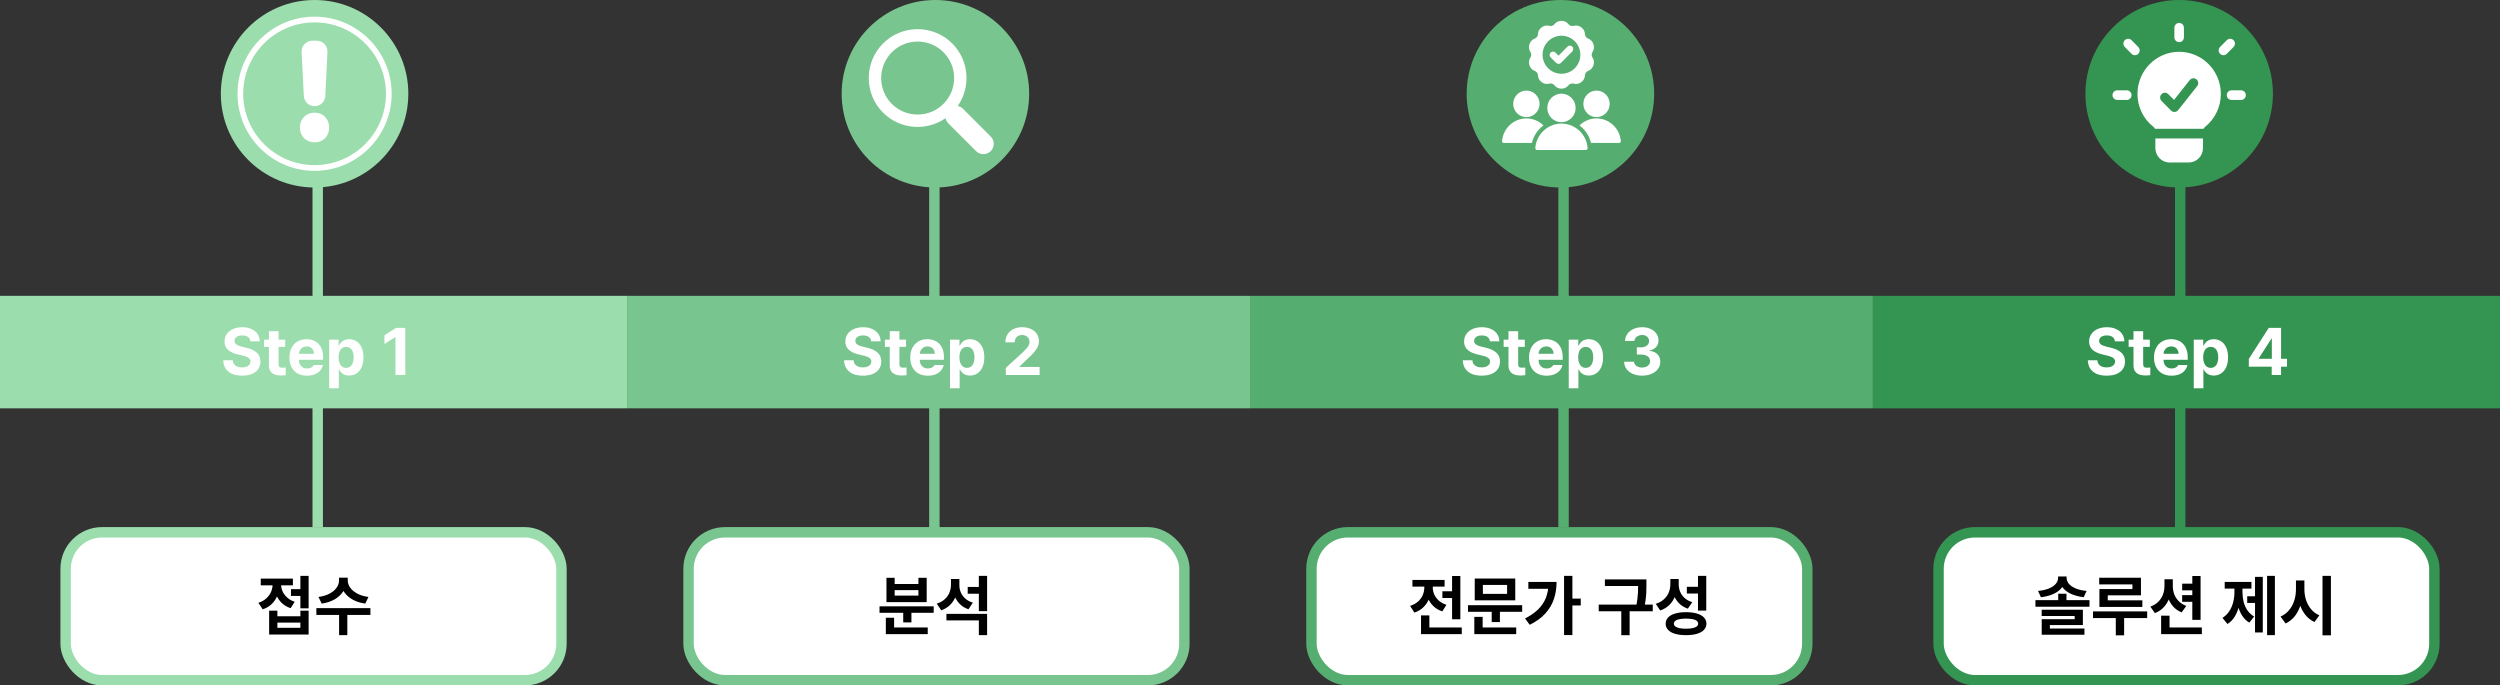
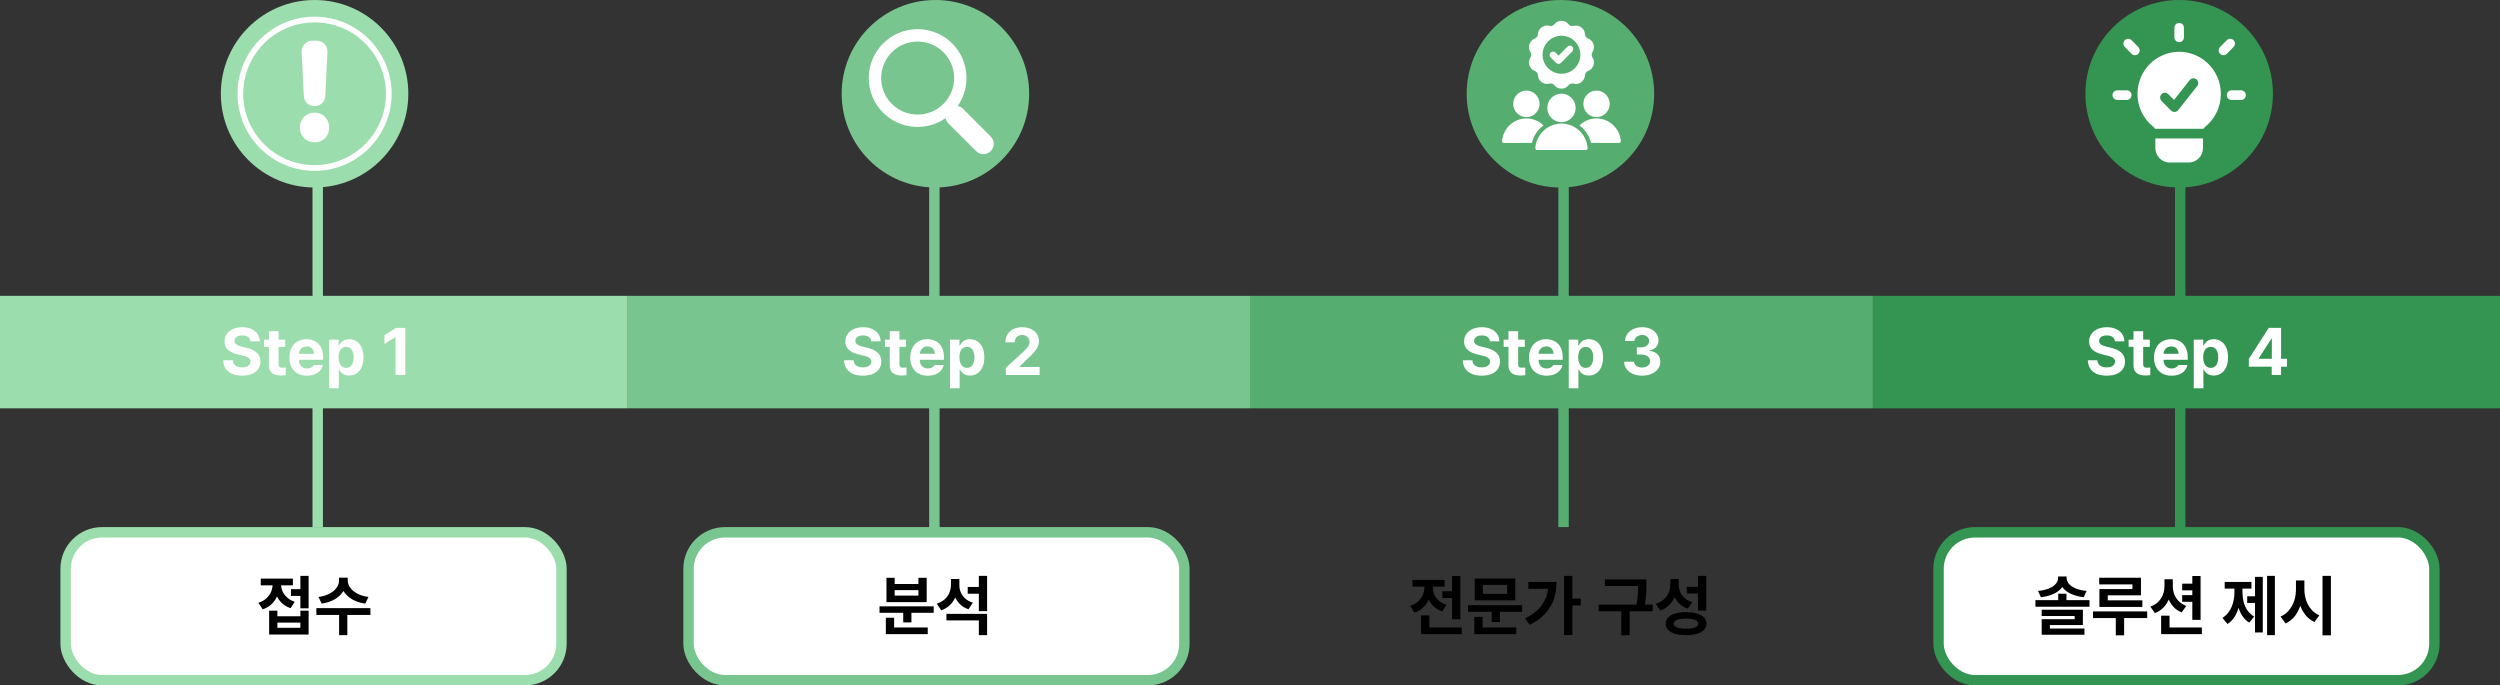
<svg xmlns="http://www.w3.org/2000/svg" width="1200" height="329" viewBox="0 0 1200 329" fill="none">
  <rect x="0" y="0" width="1200" height="329" fill="#333333" stroke="none" />
  <line x1="152.5" y1="72" x2="152.5" y2="253" stroke="#9BDDAD" stroke-width="5" />
  <line x1="750.5" y1="72" x2="750.5" y2="253" stroke="#56AD70" stroke-width="5" />
  <line x1="448.5" y1="257" x2="448.5" y2="76" stroke="#79C58F" stroke-width="5" />
  <line x1="1046.5" y1="257" x2="1046.5" y2="76" stroke="#349552" stroke-width="5" />
  <rect y="142" width="301" height="54" fill="#9BDDAD" />
  <rect x="31.5" y="255.5" width="238" height="71" rx="17.5" fill="white" stroke="#9BDDAD" stroke-width="5" />
-   <rect x="629.5" y="255.5" width="238" height="71" rx="17.5" fill="white" stroke="#56AD70" stroke-width="5" />
  <rect x="568.5" y="326.5" width="238" height="71" rx="17.5" transform="rotate(-180 568.5 326.5)" fill="white" stroke="#79C58F" stroke-width="5" />
  <rect x="1168.5" y="326.5" width="238" height="71" rx="17.5" transform="rotate(-180 1168.5 326.5)" fill="white" stroke="#349552" stroke-width="5" />
  <rect x="301" y="142" width="299" height="54" fill="#79C58F" />
  <rect x="600" y="142" width="299" height="54" fill="#56AD70" />
  <rect x="899" y="142" width="301" height="54" fill="#349552" />
  <path d="M120.172 163.844C120.12 163.24 119.932 162.724 119.609 162.297C119.286 161.87 118.839 161.547 118.266 161.328C117.703 161.109 117.036 161 116.266 161C115.495 161 114.833 161.109 114.281 161.328C113.729 161.547 113.307 161.854 113.016 162.25C112.724 162.635 112.578 163.078 112.578 163.578C112.557 164.349 112.87 164.953 113.516 165.391C114.161 165.818 115.052 166.161 116.188 166.422L118.219 166.906C120.354 167.396 122.016 168.172 123.203 169.234C124.401 170.297 125 171.734 125 173.547C125 174.922 124.651 176.12 123.953 177.141C123.266 178.161 122.26 178.948 120.938 179.5C119.625 180.042 118.057 180.312 116.234 180.312C114.401 180.323 112.812 180.047 111.469 179.484C110.135 178.911 109.094 178.078 108.344 176.984C107.604 175.88 107.208 174.531 107.156 172.938H111.719C111.771 173.677 111.99 174.307 112.375 174.828C112.76 175.339 113.276 175.724 113.922 175.984C114.578 176.234 115.333 176.359 116.188 176.359C117 176.359 117.714 176.24 118.328 176C118.943 175.76 119.417 175.427 119.75 175C120.083 174.573 120.25 174.078 120.25 173.516C120.25 173.016 120.104 172.589 119.812 172.234C119.521 171.88 119.094 171.583 118.531 171.344C117.979 171.104 117.266 170.875 116.391 170.656L113.906 170.062C111.927 169.573 110.406 168.828 109.344 167.828C108.281 166.818 107.755 165.505 107.766 163.891C107.766 162.547 108.13 161.354 108.859 160.312C109.589 159.271 110.599 158.469 111.891 157.906C113.193 157.344 114.667 157.062 116.312 157.062C117.958 157.062 119.411 157.349 120.672 157.922C121.943 158.484 122.927 159.281 123.625 160.312C124.323 161.344 124.677 162.521 124.688 163.844H120.172ZM136.906 166.5H126.75V163.031H136.906V166.5ZM133.719 158.969V174.781C133.719 175.219 133.781 175.562 133.906 175.812C134.042 176.052 134.224 176.224 134.453 176.328C134.693 176.432 134.984 176.484 135.328 176.484C135.484 176.495 135.677 176.495 135.906 176.484C136.135 176.474 136.365 176.464 136.594 176.453L137.141 176.406V180.062C136.432 180.177 135.625 180.234 134.719 180.234C133.573 180.234 132.578 180.062 131.734 179.719C130.891 179.365 130.234 178.833 129.766 178.125C129.307 177.406 129.078 176.505 129.078 175.422V158.969H133.719ZM147.328 180.328C145.609 180.328 144.115 179.974 142.844 179.266C141.583 178.557 140.615 177.547 139.938 176.234C139.26 174.922 138.922 173.38 138.922 171.609C138.922 169.87 139.26 168.333 139.938 167C140.625 165.667 141.583 164.635 142.812 163.906C144.052 163.177 145.495 162.812 147.141 162.812C148.661 162.812 150.021 163.135 151.219 163.781C152.417 164.417 153.359 165.38 154.047 166.672C154.745 167.964 155.094 169.542 155.094 171.406V172.703H140.812V169.812H150.734C150.724 169.135 150.568 168.526 150.266 167.984C149.974 167.443 149.562 167.021 149.031 166.719C148.5 166.417 147.896 166.266 147.219 166.266C146.5 166.266 145.859 166.432 145.297 166.766C144.734 167.089 144.292 167.536 143.969 168.109C143.656 168.682 143.495 169.307 143.484 169.984V172.703C143.484 173.557 143.646 174.297 143.969 174.922C144.302 175.536 144.76 176.016 145.344 176.359C145.927 176.703 146.609 176.875 147.391 176.875C147.911 176.865 148.385 176.786 148.812 176.641C149.24 176.495 149.599 176.302 149.891 176.062C150.182 175.812 150.411 175.521 150.578 175.188H154.984C154.755 176.229 154.302 177.135 153.625 177.906C152.948 178.677 152.073 179.276 151 179.703C149.927 180.12 148.703 180.328 147.328 180.328ZM158 163.031H162.547V165.875H162.766C162.807 165.781 162.849 165.698 162.891 165.625C163.172 165.094 163.505 164.625 163.891 164.219C164.276 163.812 164.776 163.479 165.391 163.219C166.016 162.948 166.75 162.812 167.594 162.812C168.875 162.812 170.036 163.141 171.078 163.797C172.13 164.453 172.958 165.443 173.562 166.766C174.167 168.078 174.469 169.667 174.469 171.531C174.469 173.375 174.172 174.953 173.578 176.266C172.984 177.568 172.161 178.562 171.109 179.25C170.068 179.927 168.891 180.266 167.578 180.266C166.745 180.266 166.01 180.13 165.375 179.859C164.75 179.589 164.234 179.25 163.828 178.844C163.432 178.438 163.099 177.964 162.828 177.422L162.766 177.297H162.625V186.375H158V163.031ZM162.5 171.5C162.51 172.521 162.656 173.411 162.938 174.172C163.229 174.922 163.646 175.51 164.188 175.938C164.74 176.365 165.396 176.578 166.156 176.578C166.917 176.578 167.568 176.365 168.109 175.938C168.661 175.51 169.073 174.917 169.344 174.156C169.625 173.396 169.766 172.51 169.766 171.5C169.766 170.5 169.625 169.625 169.344 168.875C169.073 168.125 168.661 167.547 168.109 167.141C167.568 166.724 166.917 166.516 166.156 166.516C165.385 166.516 164.729 166.714 164.188 167.109C163.646 167.505 163.229 168.083 162.938 168.844C162.656 169.594 162.51 170.479 162.5 171.5ZM194.547 180H189.828V161.844H189.703L184.531 165.125V160.938L190.125 157.375H194.547V180Z" fill="white" />
-   <path d="M418.172 163.844C418.12 163.24 417.932 162.724 417.609 162.297C417.286 161.87 416.839 161.547 416.266 161.328C415.703 161.109 415.036 161 414.266 161C413.495 161 412.833 161.109 412.281 161.328C411.729 161.547 411.307 161.854 411.016 162.25C410.724 162.635 410.578 163.078 410.578 163.578C410.557 164.349 410.87 164.953 411.516 165.391C412.161 165.818 413.052 166.161 414.188 166.422L416.219 166.906C418.354 167.396 420.016 168.172 421.203 169.234C422.401 170.297 423 171.734 423 173.547C423 174.922 422.651 176.12 421.953 177.141C421.266 178.161 420.26 178.948 418.938 179.5C417.625 180.042 416.057 180.312 414.234 180.312C412.401 180.323 410.812 180.047 409.469 179.484C408.135 178.911 407.094 178.078 406.344 176.984C405.604 175.88 405.208 174.531 405.156 172.938H409.719C409.771 173.677 409.99 174.307 410.375 174.828C410.76 175.339 411.276 175.724 411.922 175.984C412.578 176.234 413.333 176.359 414.188 176.359C415 176.359 415.714 176.24 416.328 176C416.943 175.76 417.417 175.427 417.75 175C418.083 174.573 418.25 174.078 418.25 173.516C418.25 173.016 418.104 172.589 417.812 172.234C417.521 171.88 417.094 171.583 416.531 171.344C415.979 171.104 415.266 170.875 414.391 170.656L411.906 170.062C409.927 169.573 408.406 168.828 407.344 167.828C406.281 166.818 405.755 165.505 405.766 163.891C405.766 162.547 406.13 161.354 406.859 160.312C407.589 159.271 408.599 158.469 409.891 157.906C411.193 157.344 412.667 157.062 414.312 157.062C415.958 157.062 417.411 157.349 418.672 157.922C419.943 158.484 420.927 159.281 421.625 160.312C422.323 161.344 422.677 162.521 422.688 163.844H418.172ZM434.906 166.5H424.75V163.031H434.906V166.5ZM431.719 158.969V174.781C431.719 175.219 431.781 175.562 431.906 175.812C432.042 176.052 432.224 176.224 432.453 176.328C432.693 176.432 432.984 176.484 433.328 176.484C433.484 176.495 433.677 176.495 433.906 176.484C434.135 176.474 434.365 176.464 434.594 176.453L435.141 176.406V180.062C434.432 180.177 433.625 180.234 432.719 180.234C431.573 180.234 430.578 180.062 429.734 179.719C428.891 179.365 428.234 178.833 427.766 178.125C427.307 177.406 427.078 176.505 427.078 175.422V158.969H431.719ZM445.328 180.328C443.609 180.328 442.115 179.974 440.844 179.266C439.583 178.557 438.615 177.547 437.938 176.234C437.26 174.922 436.922 173.38 436.922 171.609C436.922 169.87 437.26 168.333 437.938 167C438.625 165.667 439.583 164.635 440.812 163.906C442.052 163.177 443.495 162.812 445.141 162.812C446.661 162.812 448.021 163.135 449.219 163.781C450.417 164.417 451.359 165.38 452.047 166.672C452.745 167.964 453.094 169.542 453.094 171.406V172.703H438.812V169.812H448.734C448.724 169.135 448.568 168.526 448.266 167.984C447.974 167.443 447.562 167.021 447.031 166.719C446.5 166.417 445.896 166.266 445.219 166.266C444.5 166.266 443.859 166.432 443.297 166.766C442.734 167.089 442.292 167.536 441.969 168.109C441.656 168.682 441.495 169.307 441.484 169.984V172.703C441.484 173.557 441.646 174.297 441.969 174.922C442.302 175.536 442.76 176.016 443.344 176.359C443.927 176.703 444.609 176.875 445.391 176.875C445.911 176.865 446.385 176.786 446.812 176.641C447.24 176.495 447.599 176.302 447.891 176.062C448.182 175.812 448.411 175.521 448.578 175.188H452.984C452.755 176.229 452.302 177.135 451.625 177.906C450.948 178.677 450.073 179.276 449 179.703C447.927 180.12 446.703 180.328 445.328 180.328ZM456 163.031H460.547V165.875H460.766C460.807 165.781 460.849 165.698 460.891 165.625C461.172 165.094 461.505 164.625 461.891 164.219C462.276 163.812 462.776 163.479 463.391 163.219C464.016 162.948 464.75 162.812 465.594 162.812C466.875 162.812 468.036 163.141 469.078 163.797C470.13 164.453 470.958 165.443 471.562 166.766C472.167 168.078 472.469 169.667 472.469 171.531C472.469 173.375 472.172 174.953 471.578 176.266C470.984 177.568 470.161 178.562 469.109 179.25C468.068 179.927 466.891 180.266 465.578 180.266C464.745 180.266 464.01 180.13 463.375 179.859C462.75 179.589 462.234 179.25 461.828 178.844C461.432 178.438 461.099 177.964 460.828 177.422L460.766 177.297H460.625V186.375H456V163.031ZM460.5 171.5C460.51 172.521 460.656 173.411 460.938 174.172C461.229 174.922 461.646 175.51 462.188 175.938C462.74 176.365 463.396 176.578 464.156 176.578C464.917 176.578 465.568 176.365 466.109 175.938C466.661 175.51 467.073 174.917 467.344 174.156C467.625 173.396 467.766 172.51 467.766 171.5C467.766 170.5 467.625 169.625 467.344 168.875C467.073 168.125 466.661 167.547 466.109 167.141C465.568 166.724 464.917 166.516 464.156 166.516C463.385 166.516 462.729 166.714 462.188 167.109C461.646 167.505 461.229 168.083 460.938 168.844C460.656 169.594 460.51 170.479 460.5 171.5ZM482.781 176.609L490.922 169.125C491.714 168.354 492.333 167.714 492.781 167.203C493.229 166.693 493.573 166.182 493.812 165.672C494.052 165.161 494.172 164.615 494.172 164.031C494.172 163.385 494.016 162.818 493.703 162.328C493.391 161.839 492.964 161.464 492.422 161.203C491.88 160.932 491.266 160.797 490.578 160.797C489.87 160.797 489.25 160.938 488.719 161.219C488.198 161.5 487.792 161.906 487.5 162.438C487.208 162.969 487.062 163.594 487.062 164.312H482.594C482.594 162.854 482.927 161.578 483.594 160.484C484.26 159.391 485.203 158.547 486.422 157.953C487.641 157.359 489.042 157.062 490.625 157.062C492.219 157.062 493.625 157.344 494.844 157.906C496.073 158.469 497.021 159.255 497.688 160.266C498.354 161.276 498.688 162.432 498.688 163.734C498.688 164.63 498.516 165.49 498.172 166.312C497.839 167.125 497.245 168.036 496.391 169.047C495.536 170.047 494.333 171.25 492.781 172.656L489.328 175.984V176.141H499.016V180H482.797L482.781 176.609Z" fill="white" />
+   <path d="M418.172 163.844C418.12 163.24 417.932 162.724 417.609 162.297C417.286 161.87 416.839 161.547 416.266 161.328C415.703 161.109 415.036 161 414.266 161C413.495 161 412.833 161.109 412.281 161.328C411.729 161.547 411.307 161.854 411.016 162.25C410.724 162.635 410.578 163.078 410.578 163.578C410.557 164.349 410.87 164.953 411.516 165.391C412.161 165.818 413.052 166.161 414.188 166.422L416.219 166.906C418.354 167.396 420.016 168.172 421.203 169.234C422.401 170.297 423 171.734 423 173.547C423 174.922 422.651 176.12 421.953 177.141C421.266 178.161 420.26 178.948 418.938 179.5C417.625 180.042 416.057 180.312 414.234 180.312C412.401 180.323 410.812 180.047 409.469 179.484C408.135 178.911 407.094 178.078 406.344 176.984C405.604 175.88 405.208 174.531 405.156 172.938H409.719C409.771 173.677 409.99 174.307 410.375 174.828C410.76 175.339 411.276 175.724 411.922 175.984C412.578 176.234 413.333 176.359 414.188 176.359C415 176.359 415.714 176.24 416.328 176C416.943 175.76 417.417 175.427 417.75 175C418.083 174.573 418.25 174.078 418.25 173.516C418.25 173.016 418.104 172.589 417.812 172.234C417.521 171.88 417.094 171.583 416.531 171.344C415.979 171.104 415.266 170.875 414.391 170.656L411.906 170.062C409.927 169.573 408.406 168.828 407.344 167.828C406.281 166.818 405.755 165.505 405.766 163.891C405.766 162.547 406.13 161.354 406.859 160.312C407.589 159.271 408.599 158.469 409.891 157.906C411.193 157.344 412.667 157.062 414.312 157.062C415.958 157.062 417.411 157.349 418.672 157.922C419.943 158.484 420.927 159.281 421.625 160.312C422.323 161.344 422.677 162.521 422.688 163.844H418.172ZM434.906 166.5H424.75V163.031H434.906V166.5ZM431.719 158.969V174.781C431.719 175.219 431.781 175.562 431.906 175.812C432.042 176.052 432.224 176.224 432.453 176.328C432.693 176.432 432.984 176.484 433.328 176.484C433.484 176.495 433.677 176.495 433.906 176.484C434.135 176.474 434.365 176.464 434.594 176.453L435.141 176.406V180.062C434.432 180.177 433.625 180.234 432.719 180.234C431.573 180.234 430.578 180.062 429.734 179.719C428.891 179.365 428.234 178.833 427.766 178.125C427.307 177.406 427.078 176.505 427.078 175.422V158.969ZM445.328 180.328C443.609 180.328 442.115 179.974 440.844 179.266C439.583 178.557 438.615 177.547 437.938 176.234C437.26 174.922 436.922 173.38 436.922 171.609C436.922 169.87 437.26 168.333 437.938 167C438.625 165.667 439.583 164.635 440.812 163.906C442.052 163.177 443.495 162.812 445.141 162.812C446.661 162.812 448.021 163.135 449.219 163.781C450.417 164.417 451.359 165.38 452.047 166.672C452.745 167.964 453.094 169.542 453.094 171.406V172.703H438.812V169.812H448.734C448.724 169.135 448.568 168.526 448.266 167.984C447.974 167.443 447.562 167.021 447.031 166.719C446.5 166.417 445.896 166.266 445.219 166.266C444.5 166.266 443.859 166.432 443.297 166.766C442.734 167.089 442.292 167.536 441.969 168.109C441.656 168.682 441.495 169.307 441.484 169.984V172.703C441.484 173.557 441.646 174.297 441.969 174.922C442.302 175.536 442.76 176.016 443.344 176.359C443.927 176.703 444.609 176.875 445.391 176.875C445.911 176.865 446.385 176.786 446.812 176.641C447.24 176.495 447.599 176.302 447.891 176.062C448.182 175.812 448.411 175.521 448.578 175.188H452.984C452.755 176.229 452.302 177.135 451.625 177.906C450.948 178.677 450.073 179.276 449 179.703C447.927 180.12 446.703 180.328 445.328 180.328ZM456 163.031H460.547V165.875H460.766C460.807 165.781 460.849 165.698 460.891 165.625C461.172 165.094 461.505 164.625 461.891 164.219C462.276 163.812 462.776 163.479 463.391 163.219C464.016 162.948 464.75 162.812 465.594 162.812C466.875 162.812 468.036 163.141 469.078 163.797C470.13 164.453 470.958 165.443 471.562 166.766C472.167 168.078 472.469 169.667 472.469 171.531C472.469 173.375 472.172 174.953 471.578 176.266C470.984 177.568 470.161 178.562 469.109 179.25C468.068 179.927 466.891 180.266 465.578 180.266C464.745 180.266 464.01 180.13 463.375 179.859C462.75 179.589 462.234 179.25 461.828 178.844C461.432 178.438 461.099 177.964 460.828 177.422L460.766 177.297H460.625V186.375H456V163.031ZM460.5 171.5C460.51 172.521 460.656 173.411 460.938 174.172C461.229 174.922 461.646 175.51 462.188 175.938C462.74 176.365 463.396 176.578 464.156 176.578C464.917 176.578 465.568 176.365 466.109 175.938C466.661 175.51 467.073 174.917 467.344 174.156C467.625 173.396 467.766 172.51 467.766 171.5C467.766 170.5 467.625 169.625 467.344 168.875C467.073 168.125 466.661 167.547 466.109 167.141C465.568 166.724 464.917 166.516 464.156 166.516C463.385 166.516 462.729 166.714 462.188 167.109C461.646 167.505 461.229 168.083 460.938 168.844C460.656 169.594 460.51 170.479 460.5 171.5ZM482.781 176.609L490.922 169.125C491.714 168.354 492.333 167.714 492.781 167.203C493.229 166.693 493.573 166.182 493.812 165.672C494.052 165.161 494.172 164.615 494.172 164.031C494.172 163.385 494.016 162.818 493.703 162.328C493.391 161.839 492.964 161.464 492.422 161.203C491.88 160.932 491.266 160.797 490.578 160.797C489.87 160.797 489.25 160.938 488.719 161.219C488.198 161.5 487.792 161.906 487.5 162.438C487.208 162.969 487.062 163.594 487.062 164.312H482.594C482.594 162.854 482.927 161.578 483.594 160.484C484.26 159.391 485.203 158.547 486.422 157.953C487.641 157.359 489.042 157.062 490.625 157.062C492.219 157.062 493.625 157.344 494.844 157.906C496.073 158.469 497.021 159.255 497.688 160.266C498.354 161.276 498.688 162.432 498.688 163.734C498.688 164.63 498.516 165.49 498.172 166.312C497.839 167.125 497.245 168.036 496.391 169.047C495.536 170.047 494.333 171.25 492.781 172.656L489.328 175.984V176.141H499.016V180H482.797L482.781 176.609Z" fill="white" />
  <path d="M715.172 163.844C715.12 163.24 714.932 162.724 714.609 162.297C714.286 161.87 713.839 161.547 713.266 161.328C712.703 161.109 712.036 161 711.266 161C710.495 161 709.833 161.109 709.281 161.328C708.729 161.547 708.307 161.854 708.016 162.25C707.724 162.635 707.578 163.078 707.578 163.578C707.557 164.349 707.87 164.953 708.516 165.391C709.161 165.818 710.052 166.161 711.188 166.422L713.219 166.906C715.354 167.396 717.016 168.172 718.203 169.234C719.401 170.297 720 171.734 720 173.547C720 174.922 719.651 176.12 718.953 177.141C718.266 178.161 717.26 178.948 715.938 179.5C714.625 180.042 713.057 180.312 711.234 180.312C709.401 180.323 707.812 180.047 706.469 179.484C705.135 178.911 704.094 178.078 703.344 176.984C702.604 175.88 702.208 174.531 702.156 172.938H706.719C706.771 173.677 706.99 174.307 707.375 174.828C707.76 175.339 708.276 175.724 708.922 175.984C709.578 176.234 710.333 176.359 711.188 176.359C712 176.359 712.714 176.24 713.328 176C713.943 175.76 714.417 175.427 714.75 175C715.083 174.573 715.25 174.078 715.25 173.516C715.25 173.016 715.104 172.589 714.812 172.234C714.521 171.88 714.094 171.583 713.531 171.344C712.979 171.104 712.266 170.875 711.391 170.656L708.906 170.062C706.927 169.573 705.406 168.828 704.344 167.828C703.281 166.818 702.755 165.505 702.766 163.891C702.766 162.547 703.13 161.354 703.859 160.312C704.589 159.271 705.599 158.469 706.891 157.906C708.193 157.344 709.667 157.062 711.312 157.062C712.958 157.062 714.411 157.349 715.672 157.922C716.943 158.484 717.927 159.281 718.625 160.312C719.323 161.344 719.677 162.521 719.688 163.844H715.172ZM731.906 166.5H721.75V163.031H731.906V166.5ZM728.719 158.969V174.781C728.719 175.219 728.781 175.562 728.906 175.812C729.042 176.052 729.224 176.224 729.453 176.328C729.693 176.432 729.984 176.484 730.328 176.484C730.484 176.495 730.677 176.495 730.906 176.484C731.135 176.474 731.365 176.464 731.594 176.453L732.141 176.406V180.062C731.432 180.177 730.625 180.234 729.719 180.234C728.573 180.234 727.578 180.062 726.734 179.719C725.891 179.365 725.234 178.833 724.766 178.125C724.307 177.406 724.078 176.505 724.078 175.422V158.969H728.719ZM742.328 180.328C740.609 180.328 739.115 179.974 737.844 179.266C736.583 178.557 735.615 177.547 734.938 176.234C734.26 174.922 733.922 173.38 733.922 171.609C733.922 169.87 734.26 168.333 734.938 167C735.625 165.667 736.583 164.635 737.812 163.906C739.052 163.177 740.495 162.812 742.141 162.812C743.661 162.812 745.021 163.135 746.219 163.781C747.417 164.417 748.359 165.38 749.047 166.672C749.745 167.964 750.094 169.542 750.094 171.406V172.703H735.812V169.812H745.734C745.724 169.135 745.568 168.526 745.266 167.984C744.974 167.443 744.562 167.021 744.031 166.719C743.5 166.417 742.896 166.266 742.219 166.266C741.5 166.266 740.859 166.432 740.297 166.766C739.734 167.089 739.292 167.536 738.969 168.109C738.656 168.682 738.495 169.307 738.484 169.984V172.703C738.484 173.557 738.646 174.297 738.969 174.922C739.302 175.536 739.76 176.016 740.344 176.359C740.927 176.703 741.609 176.875 742.391 176.875C742.911 176.865 743.385 176.786 743.812 176.641C744.24 176.495 744.599 176.302 744.891 176.062C745.182 175.812 745.411 175.521 745.578 175.188H749.984C749.755 176.229 749.302 177.135 748.625 177.906C747.948 178.677 747.073 179.276 746 179.703C744.927 180.12 743.703 180.328 742.328 180.328ZM753 163.031H757.547V165.875H757.766C757.807 165.781 757.849 165.698 757.891 165.625C758.172 165.094 758.505 164.625 758.891 164.219C759.276 163.812 759.776 163.479 760.391 163.219C761.016 162.948 761.75 162.812 762.594 162.812C763.875 162.812 765.036 163.141 766.078 163.797C767.13 164.453 767.958 165.443 768.562 166.766C769.167 168.078 769.469 169.667 769.469 171.531C769.469 173.375 769.172 174.953 768.578 176.266C767.984 177.568 767.161 178.562 766.109 179.25C765.068 179.927 763.891 180.266 762.578 180.266C761.745 180.266 761.01 180.13 760.375 179.859C759.75 179.589 759.234 179.25 758.828 178.844C758.432 178.438 758.099 177.964 757.828 177.422L757.766 177.297H757.625V186.375H753V163.031ZM757.5 171.5C757.51 172.521 757.656 173.411 757.938 174.172C758.229 174.922 758.646 175.51 759.188 175.938C759.74 176.365 760.396 176.578 761.156 176.578C761.917 176.578 762.568 176.365 763.109 175.938C763.661 175.51 764.073 174.917 764.344 174.156C764.625 173.396 764.766 172.51 764.766 171.5C764.766 170.5 764.625 169.625 764.344 168.875C764.073 168.125 763.661 167.547 763.109 167.141C762.568 166.724 761.917 166.516 761.156 166.516C760.385 166.516 759.729 166.714 759.188 167.109C758.646 167.505 758.229 168.083 757.938 168.844C757.656 169.594 757.51 170.479 757.5 171.5ZM788.203 180.312C786.547 180.312 785.073 180.031 783.781 179.469C782.49 178.906 781.469 178.12 780.719 177.109C779.979 176.089 779.599 174.927 779.578 173.625H784.312C784.333 174.177 784.521 174.667 784.875 175.094C785.229 175.51 785.693 175.839 786.266 176.078C786.839 176.307 787.484 176.422 788.203 176.422C788.953 176.422 789.625 176.292 790.219 176.031C790.812 175.771 791.271 175.406 791.594 174.938C791.917 174.469 792.073 173.938 792.062 173.344C792.062 172.74 791.891 172.198 791.547 171.719C791.214 171.229 790.719 170.854 790.062 170.594C789.417 170.323 788.656 170.188 787.781 170.188H785.672V166.719H787.781C788.521 166.719 789.177 166.594 789.75 166.344C790.323 166.083 790.766 165.729 791.078 165.281C791.401 164.823 791.562 164.297 791.562 163.703C791.562 163.141 791.422 162.641 791.141 162.203C790.87 161.755 790.484 161.411 789.984 161.172C789.484 160.922 788.906 160.797 788.25 160.797C787.583 160.797 786.974 160.917 786.422 161.156C785.87 161.385 785.422 161.719 785.078 162.156C784.734 162.594 784.552 163.094 784.531 163.656H780.031C780.052 162.385 780.427 161.245 781.156 160.234C781.885 159.224 782.865 158.443 784.094 157.891C785.333 157.339 786.719 157.062 788.25 157.062C789.802 157.062 791.172 157.344 792.359 157.906C793.547 158.458 794.464 159.224 795.109 160.203C795.766 161.172 796.089 162.245 796.078 163.422C796.089 164.255 795.917 165.01 795.562 165.688C795.208 166.354 794.703 166.906 794.047 167.344C793.401 167.771 792.651 168.062 791.797 168.219V168.391C792.891 168.526 793.823 168.828 794.594 169.297C795.375 169.766 795.964 170.375 796.359 171.125C796.755 171.865 796.948 172.708 796.938 173.656C796.948 174.927 796.578 176.068 795.828 177.078C795.089 178.089 794.052 178.88 792.719 179.453C791.385 180.026 789.88 180.312 788.203 180.312Z" fill="white" />
  <path d="M1015.17 163.844C1015.12 163.24 1014.93 162.724 1014.61 162.297C1014.29 161.87 1013.84 161.547 1013.27 161.328C1012.7 161.109 1012.04 161 1011.27 161C1010.49 161 1009.83 161.109 1009.28 161.328C1008.73 161.547 1008.31 161.854 1008.02 162.25C1007.72 162.635 1007.58 163.078 1007.58 163.578C1007.56 164.349 1007.87 164.953 1008.52 165.391C1009.16 165.818 1010.05 166.161 1011.19 166.422L1013.22 166.906C1015.35 167.396 1017.02 168.172 1018.2 169.234C1019.4 170.297 1020 171.734 1020 173.547C1020 174.922 1019.65 176.12 1018.95 177.141C1018.27 178.161 1017.26 178.948 1015.94 179.5C1014.62 180.042 1013.06 180.312 1011.23 180.312C1009.4 180.323 1007.81 180.047 1006.47 179.484C1005.14 178.911 1004.09 178.078 1003.34 176.984C1002.6 175.88 1002.21 174.531 1002.16 172.938H1006.72C1006.77 173.677 1006.99 174.307 1007.38 174.828C1007.76 175.339 1008.28 175.724 1008.92 175.984C1009.58 176.234 1010.33 176.359 1011.19 176.359C1012 176.359 1012.71 176.24 1013.33 176C1013.94 175.76 1014.42 175.427 1014.75 175C1015.08 174.573 1015.25 174.078 1015.25 173.516C1015.25 173.016 1015.1 172.589 1014.81 172.234C1014.52 171.88 1014.09 171.583 1013.53 171.344C1012.98 171.104 1012.27 170.875 1011.39 170.656L1008.91 170.062C1006.93 169.573 1005.41 168.828 1004.34 167.828C1003.28 166.818 1002.76 165.505 1002.77 163.891C1002.77 162.547 1003.13 161.354 1003.86 160.312C1004.59 159.271 1005.6 158.469 1006.89 157.906C1008.19 157.344 1009.67 157.062 1011.31 157.062C1012.96 157.062 1014.41 157.349 1015.67 157.922C1016.94 158.484 1017.93 159.281 1018.62 160.312C1019.32 161.344 1019.68 162.521 1019.69 163.844H1015.17ZM1031.91 166.5H1021.75V163.031H1031.91V166.5ZM1028.72 158.969V174.781C1028.72 175.219 1028.78 175.562 1028.91 175.812C1029.04 176.052 1029.22 176.224 1029.45 176.328C1029.69 176.432 1029.98 176.484 1030.33 176.484C1030.48 176.495 1030.68 176.495 1030.91 176.484C1031.14 176.474 1031.36 176.464 1031.59 176.453L1032.14 176.406V180.062C1031.43 180.177 1030.62 180.234 1029.72 180.234C1028.57 180.234 1027.58 180.062 1026.73 179.719C1025.89 179.365 1025.23 178.833 1024.77 178.125C1024.31 177.406 1024.08 176.505 1024.08 175.422V158.969H1028.72ZM1042.33 180.328C1040.61 180.328 1039.11 179.974 1037.84 179.266C1036.58 178.557 1035.61 177.547 1034.94 176.234C1034.26 174.922 1033.92 173.38 1033.92 171.609C1033.92 169.87 1034.26 168.333 1034.94 167C1035.62 165.667 1036.58 164.635 1037.81 163.906C1039.05 163.177 1040.49 162.812 1042.14 162.812C1043.66 162.812 1045.02 163.135 1046.22 163.781C1047.42 164.417 1048.36 165.38 1049.05 166.672C1049.74 167.964 1050.09 169.542 1050.09 171.406V172.703H1035.81V169.812H1045.73C1045.72 169.135 1045.57 168.526 1045.27 167.984C1044.97 167.443 1044.56 167.021 1044.03 166.719C1043.5 166.417 1042.9 166.266 1042.22 166.266C1041.5 166.266 1040.86 166.432 1040.3 166.766C1039.73 167.089 1039.29 167.536 1038.97 168.109C1038.66 168.682 1038.49 169.307 1038.48 169.984V172.703C1038.48 173.557 1038.65 174.297 1038.97 174.922C1039.3 175.536 1039.76 176.016 1040.34 176.359C1040.93 176.703 1041.61 176.875 1042.39 176.875C1042.91 176.865 1043.39 176.786 1043.81 176.641C1044.24 176.495 1044.6 176.302 1044.89 176.062C1045.18 175.812 1045.41 175.521 1045.58 175.188H1049.98C1049.76 176.229 1049.3 177.135 1048.62 177.906C1047.95 178.677 1047.07 179.276 1046 179.703C1044.93 180.12 1043.7 180.328 1042.33 180.328ZM1053 163.031H1057.55V165.875H1057.77C1057.81 165.781 1057.85 165.698 1057.89 165.625C1058.17 165.094 1058.51 164.625 1058.89 164.219C1059.28 163.812 1059.78 163.479 1060.39 163.219C1061.02 162.948 1061.75 162.812 1062.59 162.812C1063.88 162.812 1065.04 163.141 1066.08 163.797C1067.13 164.453 1067.96 165.443 1068.56 166.766C1069.17 168.078 1069.47 169.667 1069.47 171.531C1069.47 173.375 1069.17 174.953 1068.58 176.266C1067.98 177.568 1067.16 178.562 1066.11 179.25C1065.07 179.927 1063.89 180.266 1062.58 180.266C1061.74 180.266 1061.01 180.13 1060.38 179.859C1059.75 179.589 1059.23 179.25 1058.83 178.844C1058.43 178.438 1058.1 177.964 1057.83 177.422L1057.77 177.297H1057.62V186.375H1053V163.031ZM1057.5 171.5C1057.51 172.521 1057.66 173.411 1057.94 174.172C1058.23 174.922 1058.65 175.51 1059.19 175.938C1059.74 176.365 1060.4 176.578 1061.16 176.578C1061.92 176.578 1062.57 176.365 1063.11 175.938C1063.66 175.51 1064.07 174.917 1064.34 174.156C1064.62 173.396 1064.77 172.51 1064.77 171.5C1064.77 170.5 1064.62 169.625 1064.34 168.875C1064.07 168.125 1063.66 167.547 1063.11 167.141C1062.57 166.724 1061.92 166.516 1061.16 166.516C1060.39 166.516 1059.73 166.714 1059.19 167.109C1058.65 167.505 1058.23 168.083 1057.94 168.844C1057.66 169.594 1057.51 170.479 1057.5 171.5ZM1079.44 172.281L1089 157.375H1092.19V162.531H1090.28L1084.19 172.031V172.219H1097.77V176H1079.44V172.281ZM1090.42 174.859L1090.48 173.219V157.375H1094.91V180H1090.42V174.859Z" fill="white" />
  <circle cx="45" cy="45" r="45" transform="matrix(1 0 0 -1 106 90)" fill="#9BDDAD" />
  <circle cx="45" cy="45" r="45" transform="matrix(1 0 0 -1 704 90)" fill="#56AD70" />
  <circle cx="45" cy="45" r="45" transform="matrix(-1 -8.74228e-08 -8.74228e-08 1 494 0)" fill="#79C58F" />
  <circle cx="45" cy="45" r="45" transform="matrix(-1 -8.74228e-08 -8.74228e-08 1 1091 0)" fill="#349552" />
  <g clip-path="url(#clip0_248_35)">
    <path d="M151.001 8C130.598 8 114 24.598 114 45.001C114 65.404 130.598 82.003 151.001 82.003C171.404 82.003 188.003 65.404 188.003 45.001C188.003 24.598 171.402 8 151.001 8ZM151.001 79.26C132.111 79.26 116.74 63.891 116.74 44.999C116.74 26.106 132.109 10.74 151.001 10.74C169.894 10.74 185.262 26.109 185.262 45.001C185.262 63.894 169.894 79.262 151.001 79.262V79.26Z" fill="white" />
    <path d="M151.001 54.065C146.906 54.065 143.931 57.064 143.931 61.199C143.931 65.333 146.903 68.332 151.001 68.332C155.098 68.332 158.008 65.333 158.008 61.172C157.929 56.988 155.046 54.065 151.001 54.065Z" fill="white" />
    <path d="M150.996 50.963C153.755 50.963 156.02 48.806 156.152 46.049L157.179 24.95C157.248 23.524 156.746 22.172 155.762 21.137C154.777 20.105 153.449 19.535 152.023 19.535H149.927C148.496 19.535 147.168 20.105 146.183 21.142C145.199 22.177 144.697 23.535 144.771 24.96L145.84 46.06C145.98 48.808 148.245 50.96 150.996 50.96V50.963Z" fill="white" />
  </g>
  <path d="M145.203 286.062H139.672V282.797H145.203V286.062ZM148.141 291.984H144.188V276.406H148.141V291.984ZM133.141 295.797H144.188V293.109H148.141V304.562H129.188V293.109H133.141V295.797ZM144.188 301.359V298.859H133.141V301.359H144.188ZM134.109 280.484C134.109 282.318 133.812 284.031 133.219 285.625C132.635 287.219 131.74 288.62 130.531 289.828C129.333 291.026 127.854 291.911 126.094 292.484L124.031 289.359C125.542 288.859 126.807 288.146 127.828 287.219C128.849 286.292 129.604 285.255 130.094 284.109C130.594 282.953 130.849 281.745 130.859 280.484V278.625H134.109V280.484ZM134.922 280.516C134.922 281.661 135.161 282.776 135.641 283.859C136.13 284.943 136.859 285.927 137.828 286.812C138.807 287.698 140.021 288.375 141.469 288.844L139.5 291.922C137.781 291.349 136.333 290.49 135.156 289.344C133.99 288.188 133.115 286.859 132.531 285.359C131.958 283.859 131.677 282.245 131.688 280.516V278.625H134.922V280.516ZM140.594 280.969H125.156V277.734H140.594V280.969ZM166.234 278.656C166.234 280.469 165.76 282.156 164.812 283.719C163.865 285.271 162.495 286.578 160.703 287.641C158.922 288.693 156.828 289.391 154.422 289.734L152.859 286.531C154.932 286.271 156.719 285.734 158.219 284.922C159.719 284.109 160.844 283.156 161.594 282.062C162.354 280.958 162.734 279.823 162.734 278.656V277.266H166.234V278.656ZM166.922 278.656C166.922 279.823 167.307 280.958 168.078 282.062C168.859 283.156 169.995 284.109 171.484 284.922C172.984 285.734 174.776 286.271 176.859 286.531L175.312 289.734C172.885 289.391 170.776 288.693 168.984 287.641C167.203 286.578 165.833 285.271 164.875 283.719C163.917 282.167 163.438 280.479 163.438 278.656V277.266H166.922V278.656ZM166.719 304.875H162.766V294.422H166.719V304.875ZM177.797 295.156H151.859V291.891H177.797V295.156Z" fill="black" />
  <path d="M699.094 287.047H692.344V283.812H699.094V287.047ZM700.969 297.234H697V276.469H700.969V297.234ZM701.656 304.391H682.094V301.172H701.656V304.391ZM686.094 303.047H682.094V295.406H686.094V303.047ZM686.922 281.984C686.922 283.828 686.625 285.552 686.031 287.156C685.448 288.75 684.552 290.151 683.344 291.359C682.146 292.568 680.667 293.464 678.906 294.047L676.844 290.828C678.354 290.349 679.62 289.656 680.641 288.75C681.661 287.833 682.417 286.797 682.906 285.641C683.406 284.474 683.661 283.255 683.672 281.984V280.141H686.922V281.984ZM687.734 282.016C687.734 283.172 687.974 284.292 688.453 285.375C688.943 286.448 689.672 287.422 690.641 288.297C691.62 289.172 692.833 289.844 694.281 290.312L692.312 293.469C690.594 292.906 689.146 292.047 687.969 290.891C686.802 289.734 685.927 288.401 685.344 286.891C684.771 285.37 684.49 283.745 684.5 282.016V280.141H687.734V282.016ZM693.406 281.578H677.969V278.375H693.406V281.578ZM730.641 293.672H704.641V290.484H730.641V293.672ZM719.953 298.578H716.016V292.484H719.953V298.578ZM727.328 288.156H707.875V277.688H727.328V288.156ZM711.781 285.047H723.406V280.766H711.781V285.047ZM727.781 304.391H707.672V301.172H727.781V304.391ZM711.672 302.234H707.672V296.094H711.672V302.234ZM754.75 304.828H750.75V276.406H754.75V304.828ZM758.766 290.625H753.719V287.344H758.766V290.625ZM747.156 279.344C747.146 282.302 746.719 285.036 745.875 287.547C745.042 290.057 743.672 292.365 741.766 294.469C739.859 296.573 737.359 298.385 734.266 299.906L732.016 296.859C734.557 295.578 736.656 294.125 738.312 292.5C739.969 290.865 741.203 289.026 742.016 286.984C742.828 284.932 743.24 282.625 743.25 280.062V279.344H747.156ZM745.25 282.609H733.609V279.344H745.25V282.609ZM788.375 281.266H770.344V278.109H788.375V281.266ZM793.328 293.422H767.391V290.203H793.328V293.422ZM782.219 304.906H778.219V292.438H782.219V304.906ZM790.281 280.797C790.271 282.151 790.25 283.333 790.219 284.344C790.188 285.354 790.083 286.521 789.906 287.844C789.74 289.167 789.484 290.594 789.141 292.125L785.203 291.688C785.536 290.24 785.781 288.88 785.938 287.609C786.094 286.328 786.193 285.208 786.234 284.25C786.276 283.292 786.297 282.135 786.297 280.781V280.641V278.109H790.281V280.641V280.797ZM805.016 280.5C805.016 282.448 804.714 284.255 804.109 285.922C803.516 287.589 802.609 289.042 801.391 290.281C800.182 291.51 798.682 292.427 796.891 293.031L794.766 289.828C796.339 289.328 797.646 288.604 798.688 287.656C799.74 286.698 800.51 285.609 801 284.391C801.5 283.172 801.755 281.875 801.766 280.5V277.922H805.016V280.5ZM805.781 280.297C805.771 281.62 805.995 282.854 806.453 284C806.922 285.135 807.641 286.146 808.609 287.031C809.589 287.917 810.818 288.589 812.297 289.047L810.156 292.156C808.448 291.562 807.031 290.693 805.906 289.547C804.781 288.401 803.943 287.052 803.391 285.5C802.849 283.938 802.578 282.203 802.578 280.297V277.922H805.781V280.297ZM819 293.094H815.031V276.406H819V293.094ZM809.281 293.844C811.302 293.844 813.047 294.062 814.516 294.5C815.984 294.927 817.109 295.557 817.891 296.391C818.682 297.224 819.083 298.219 819.094 299.375C819.083 300.531 818.682 301.521 817.891 302.344C817.109 303.177 815.984 303.807 814.516 304.234C813.047 304.661 811.302 304.875 809.281 304.875C807.271 304.875 805.531 304.661 804.062 304.234C802.604 303.807 801.479 303.177 800.688 302.344C799.906 301.521 799.516 300.531 799.516 299.375C799.516 298.219 799.906 297.224 800.688 296.391C801.479 295.557 802.604 294.927 804.062 294.5C805.531 294.062 807.271 293.844 809.281 293.844ZM809.281 296.922C808.01 296.932 806.948 297.026 806.094 297.203C805.24 297.38 804.589 297.651 804.141 298.016C803.693 298.38 803.469 298.833 803.469 299.375C803.469 299.896 803.693 300.333 804.141 300.688C804.589 301.042 805.24 301.312 806.094 301.5C806.958 301.688 808.021 301.781 809.281 301.781C810.552 301.781 811.62 301.688 812.484 301.5C813.349 301.312 814 301.042 814.438 300.688C814.885 300.333 815.109 299.896 815.109 299.375C815.109 298.833 814.891 298.38 814.453 298.016C814.016 297.651 813.359 297.38 812.484 297.203C811.62 297.026 810.552 296.932 809.281 296.922ZM815.578 284.906H809.688V281.656H815.578V284.906Z" fill="black" />
  <path d="M448.172 294.156H422.172V291.031H448.172V294.156ZM437.484 298.75H433.547V292.688H437.484V298.75ZM445.312 304.391H425.203V301.172H445.312V304.391ZM429.172 302.531H425.203V296.5H429.172V302.531ZM429.438 280.312H440.844V277.344H444.812V289.031H425.5V277.344H429.438V280.312ZM440.844 285.891V283.266H429.438V285.891H440.844ZM470.391 285H464.5V281.734H470.391V285ZM459.734 280.625C459.734 282.531 459.438 284.302 458.844 285.938C458.26 287.573 457.375 289 456.188 290.219C455 291.427 453.536 292.339 451.797 292.953L449.641 289.75C451.182 289.26 452.464 288.552 453.484 287.625C454.505 286.688 455.255 285.625 455.734 284.438C456.214 283.25 456.458 281.979 456.469 280.625V277.906H459.734V280.625ZM460.5 280.859C460.49 282.099 460.719 283.266 461.188 284.359C461.656 285.453 462.37 286.432 463.328 287.297C464.297 288.161 465.51 288.823 466.969 289.281L464.859 292.453C463.182 291.88 461.781 291.021 460.656 289.875C459.531 288.729 458.688 287.391 458.125 285.859C457.562 284.318 457.281 282.651 457.281 280.859V277.906H460.5V280.859ZM473.812 304.875H469.844V297.797H454.281V294.641H473.812V304.875ZM473.812 293.359H469.844V276.406H473.812V293.359Z" fill="black" />
  <path d="M991.906 289.047H987.953V284.984H991.906V289.047ZM991.281 277.266C991.281 278.974 990.818 280.479 989.891 281.781C988.964 283.083 987.63 284.151 985.891 284.984C984.161 285.807 982.078 286.37 979.641 286.672L978.266 283.641C980.37 283.443 982.146 283.036 983.594 282.422C985.042 281.797 986.12 281.047 986.828 280.172C987.536 279.286 987.891 278.318 987.891 277.266V276.688H991.281V277.266ZM991.953 277.266C991.953 278.318 992.307 279.286 993.016 280.172C993.734 281.047 994.812 281.797 996.25 282.422C997.698 283.036 999.469 283.443 1001.56 283.641L1000.19 286.672C997.76 286.37 995.672 285.807 993.922 284.984C992.172 284.151 990.839 283.083 989.922 281.781C989.005 280.469 988.547 278.964 988.547 277.266V276.688H991.953V277.266ZM1002.95 291.219H977.016V288.078H1002.95V291.219ZM999.781 300.016H983.938V302.5H980.016V297.203H995.844V295.672H980V292.672H999.781V300.016ZM1000.53 304.672H980.016V301.688H1000.53V304.672ZM1027.66 285.766H1011.73V290.094H1007.72V282.766H1023.56V280.516H1007.62V277.328H1027.66V285.766ZM1028.33 291.344H1007.72V288.172H1028.33V291.344ZM1030.64 296.656H1004.64V293.484H1030.64V296.656ZM1019.58 304.953H1015.58V294.609H1019.58V304.953ZM1053.23 283.359H1047.44V280.156H1053.23V283.359ZM1053.23 288.875H1047.44V285.672H1053.23V288.875ZM1042.16 281.344C1042.16 283.344 1041.87 285.198 1041.3 286.906C1040.72 288.615 1039.85 290.109 1038.67 291.391C1037.51 292.661 1036.06 293.63 1034.34 294.297L1032.17 291.172C1033.69 290.63 1034.96 289.859 1035.97 288.859C1036.98 287.849 1037.72 286.703 1038.2 285.422C1038.69 284.141 1038.94 282.781 1038.94 281.344V278.062H1042.16V281.344ZM1042.95 281.344C1042.95 282.708 1043.18 284.01 1043.64 285.25C1044.11 286.49 1044.83 287.599 1045.8 288.578C1046.77 289.547 1047.97 290.302 1049.41 290.844L1047.19 293.938C1045.56 293.292 1044.2 292.344 1043.09 291.094C1041.99 289.833 1041.16 288.375 1040.61 286.719C1040.06 285.052 1039.78 283.26 1039.78 281.344V278.062H1042.95V281.344ZM1056.28 297.547H1052.31V276.469H1056.28V297.547ZM1056.89 304.391H1037.34V301.172H1056.89V304.391ZM1041.38 303.156H1037.34V295.531H1041.38V303.156ZM1091.95 304.875H1088.2V276.406H1091.95V304.875ZM1083.45 289.406H1078.66V286.203H1083.45V289.406ZM1086.14 303.578H1082.41V276.906H1086.14V303.578ZM1075.55 284.047C1075.55 286.276 1075.32 288.391 1074.86 290.391C1074.41 292.38 1073.72 294.177 1072.78 295.781C1071.84 297.375 1070.65 298.62 1069.19 299.516L1066.78 296.578C1068.12 295.745 1069.22 294.667 1070.08 293.344C1070.94 292.01 1071.57 290.557 1071.95 288.984C1072.34 287.411 1072.53 285.766 1072.53 284.047V281.062H1075.55V284.047ZM1076.38 284.047C1076.38 285.724 1076.56 287.318 1076.92 288.828C1077.3 290.328 1077.91 291.698 1078.75 292.938C1079.59 294.167 1080.68 295.167 1082 295.938L1079.67 298.859C1078.22 298.005 1077.04 296.823 1076.11 295.312C1075.18 293.802 1074.51 292.094 1074.08 290.188C1073.65 288.281 1073.44 286.234 1073.44 284.047V281.062H1076.38V284.047ZM1080.69 282.516H1067.86V279.328H1080.69V282.516ZM1105.34 282.859C1105.34 285.359 1105.04 287.688 1104.42 289.844C1103.82 292 1102.9 293.901 1101.67 295.547C1100.44 297.182 1098.91 298.422 1097.08 299.266L1094.66 295.938C1096.27 295.25 1097.63 294.24 1098.73 292.906C1099.85 291.573 1100.68 290.042 1101.23 288.312C1101.79 286.583 1102.06 284.766 1102.06 282.859V278.609H1105.34V282.859ZM1106.11 282.859C1106.11 284.672 1106.38 286.401 1106.91 288.047C1107.45 289.682 1108.26 291.146 1109.34 292.438C1110.43 293.729 1111.74 294.703 1113.3 295.359L1110.95 298.562C1109.19 297.76 1107.7 296.573 1106.47 295C1105.25 293.427 1104.34 291.604 1103.73 289.531C1103.13 287.458 1102.83 285.234 1102.83 282.859V278.609H1106.11V282.859ZM1118.84 304.953H1114.8V276.406H1118.84V304.953Z" fill="black" />
  <g clip-path="url(#clip1_248_35)">
    <path d="M457.073 20.866C447.919 11.711 433.016 11.711 423.862 20.866C414.714 30.022 414.714 44.912 423.862 54.071C432.018 62.218 444.712 63.092 453.857 56.725C454.054 57.635 454.498 58.508 455.205 59.214L468.525 72.546C470.475 74.483 473.613 74.483 475.542 72.546C477.49 70.61 477.49 67.468 475.542 65.532L462.217 52.2C461.511 51.493 460.639 51.055 459.73 50.864C466.095 41.707 465.221 29.014 457.073 20.866ZM452.86 49.866C446.028 56.693 434.907 56.693 428.075 49.866C421.246 43.025 421.246 31.912 428.075 25.071C434.907 18.243 446.028 18.243 452.86 25.071C459.692 31.912 459.692 43.025 452.86 49.866Z" fill="white" />
  </g>
  <g clip-path="url(#clip2_248_35)">
    <path fill-rule="evenodd" clip-rule="evenodd" d="M732.67 43.483C729.177 43.483 726.346 46.335 726.346 49.853C726.346 53.371 729.177 56.223 732.67 56.223C736.162 56.223 738.994 53.371 738.994 49.853C738.994 46.335 736.162 43.483 732.67 43.483ZM752.398 22.369C753.031 21.73 754.058 21.727 754.693 22.364C755.328 23.002 755.331 24.036 754.698 24.676L749.279 30.184C748.652 30.821 747.635 30.826 746.997 30.202L744.317 27.57C743.674 26.94 743.661 25.906 744.285 25.261C744.91 24.613 745.937 24.6 746.58 25.229L748.11 26.731L752.398 22.372V22.369ZM762.427 33.976C764.8 33.148 765.889 29.779 764.45 27.703C763.845 26.83 763.845 25.726 764.45 24.851C765.886 22.777 764.8 19.405 762.427 18.577C761.429 18.23 760.783 17.334 760.763 16.271C760.713 13.74 757.869 11.659 755.466 12.395C754.454 12.704 753.412 12.364 752.774 11.515C751.26 9.496 747.742 9.496 746.227 11.515C745.59 12.364 744.547 12.706 743.536 12.395C741.133 11.659 738.286 13.743 738.239 16.271C738.218 17.334 737.573 18.23 736.574 18.577C734.202 19.405 733.113 22.774 734.549 24.851C735.154 25.723 735.154 26.83 734.549 27.703C733.113 29.776 734.199 33.148 736.572 33.976C737.57 34.323 738.216 35.219 738.236 36.282C738.286 38.813 741.13 40.895 743.533 40.158C744.545 39.85 745.587 40.189 746.225 41.038C747.739 43.057 751.257 43.057 752.772 41.038C753.409 40.189 754.452 39.847 755.463 40.158C757.866 40.895 760.713 38.81 760.76 36.282C760.781 35.217 761.426 34.323 762.425 33.976H762.427ZM749.5 17.146C744.493 17.146 740.435 21.233 740.435 26.277C740.435 31.32 744.493 35.407 749.5 35.407C754.506 35.407 758.564 31.32 758.564 26.277C758.564 21.233 754.506 17.146 749.5 17.146ZM736.948 71.05C737.435 64.515 742.893 59.323 749.5 59.323C756.106 59.323 761.564 64.518 762.051 71.05C762.09 71.564 761.691 72 761.175 72H737.824C737.311 72 736.909 71.567 736.948 71.05ZM749.5 44.956C745.743 44.956 742.699 48.025 742.699 51.809C742.699 55.593 745.745 58.66 749.5 58.66C753.254 58.66 756.3 55.591 756.3 51.809C756.3 48.027 753.254 44.956 749.5 44.956ZM758.162 60.206C760.877 62.235 762.881 65.192 763.687 68.621H777.183C777.66 68.621 778.033 68.219 777.997 67.738C777.546 61.666 772.469 56.837 766.329 56.837C763.158 56.837 760.273 58.124 758.159 60.206H758.162ZM721 67.738C720.963 68.219 721.337 68.621 721.814 68.621H735.312C736.118 65.192 738.122 62.235 740.837 60.206C738.724 58.124 735.838 56.837 732.667 56.837C726.53 56.837 721.453 61.666 721 67.738ZM766.329 43.483C762.837 43.483 760.006 46.335 760.006 49.853C760.006 53.371 762.837 56.223 766.329 56.223C769.822 56.223 772.653 53.371 772.653 49.853C772.653 46.335 769.822 43.483 766.329 43.483Z" fill="white" />
  </g>
  <g clip-path="url(#clip3_248_35)">
    <path fill-rule="evenodd" clip-rule="evenodd" d="M1034.39 61.83C1034.24 61.47 1033.99 61.145 1033.66 60.89C1033.65 60.89 1033.64 60.878 1033.64 60.878C1028.96 57.234 1025.99 51.507 1025.99 45.083C1025.99 33.917 1034.96 24.86 1045.99 24.86C1057.03 24.86 1066 33.917 1066 45.083C1066 51.495 1063.04 57.211 1058.43 60.915C1058.42 60.927 1058.39 60.94 1058.38 60.952C1058.07 61.179 1057.84 61.493 1057.69 61.83H1034.39H1034.39ZM1037.53 48.452L1042.1 53.071C1042.56 53.53 1043.2 53.782 1043.84 53.745C1044.48 53.709 1045.09 53.397 1045.49 52.881L1054.65 41.33C1055.43 40.33 1055.27 38.876 1054.29 38.08C1053.3 37.287 1051.86 37.443 1051.08 38.44L1043.53 47.97L1040.76 45.179C1039.86 44.278 1038.41 44.278 1037.53 45.179C1036.64 46.08 1036.64 47.548 1037.53 48.45L1037.53 48.452ZM1057.45 66.45C1057.43 67.989 1057.43 69.612 1057.43 71.069C1057.43 72.91 1056.71 74.679 1055.42 75.977C1054.14 77.275 1052.39 77.998 1050.57 77.998H1041.43C1039.62 77.998 1037.87 77.278 1036.58 75.977C1035.3 74.677 1034.57 72.91 1034.57 71.069V66.45H1057.45H1057.45ZM1043.71 13.31C1043.71 12.034 1044.75 11 1045.99 11C1047.24 11 1048.28 12.034 1048.28 13.31V17.929C1048.28 19.204 1047.25 20.238 1045.99 20.238C1044.73 20.238 1043.71 19.204 1043.71 17.929V13.31ZM1071.14 47.97C1069.88 47.97 1068.86 46.936 1068.86 45.66C1068.86 44.385 1069.88 43.351 1071.14 43.351H1075.71C1076.98 43.351 1078 44.385 1078 45.66C1078 46.936 1076.98 47.97 1075.71 47.97H1071.14ZM1016.29 47.97C1015.02 47.97 1014 46.936 1014 45.66C1014 44.385 1015.02 43.351 1016.29 43.351H1020.86C1022.12 43.351 1023.14 44.385 1023.14 45.66C1023.14 46.936 1022.12 47.97 1020.86 47.97H1016.29ZM1068.86 19.289C1069.75 18.388 1071.2 18.388 1072.1 19.289C1072.99 20.19 1072.99 21.649 1072.1 22.55L1068.86 25.821C1067.97 26.723 1066.51 26.723 1065.62 25.821C1064.73 24.922 1064.73 23.452 1065.62 22.55L1068.86 19.289ZM1019.9 22.55C1019.01 21.649 1019.01 20.19 1019.9 19.289C1020.79 18.388 1022.25 18.388 1023.14 19.289L1026.38 22.55C1027.26 23.452 1027.26 24.922 1026.38 25.821C1025.48 26.723 1024.03 26.723 1023.14 25.821L1019.9 22.55Z" fill="white" />
  </g>
  <defs>
    <clipPath id="clip0_248_35">
      <rect width="74" height="74" fill="white" transform="translate(114 8)" />
    </clipPath>
    <clipPath id="clip1_248_35">
      <rect width="60" height="60" fill="white" transform="translate(417 14)" />
    </clipPath>
    <clipPath id="clip2_248_35">
      <rect width="57" height="62" fill="white" transform="translate(721 10)" />
    </clipPath>
    <clipPath id="clip3_248_35">
      <rect width="64" height="67" fill="white" transform="translate(1014 11)" />
    </clipPath>
  </defs>
</svg>